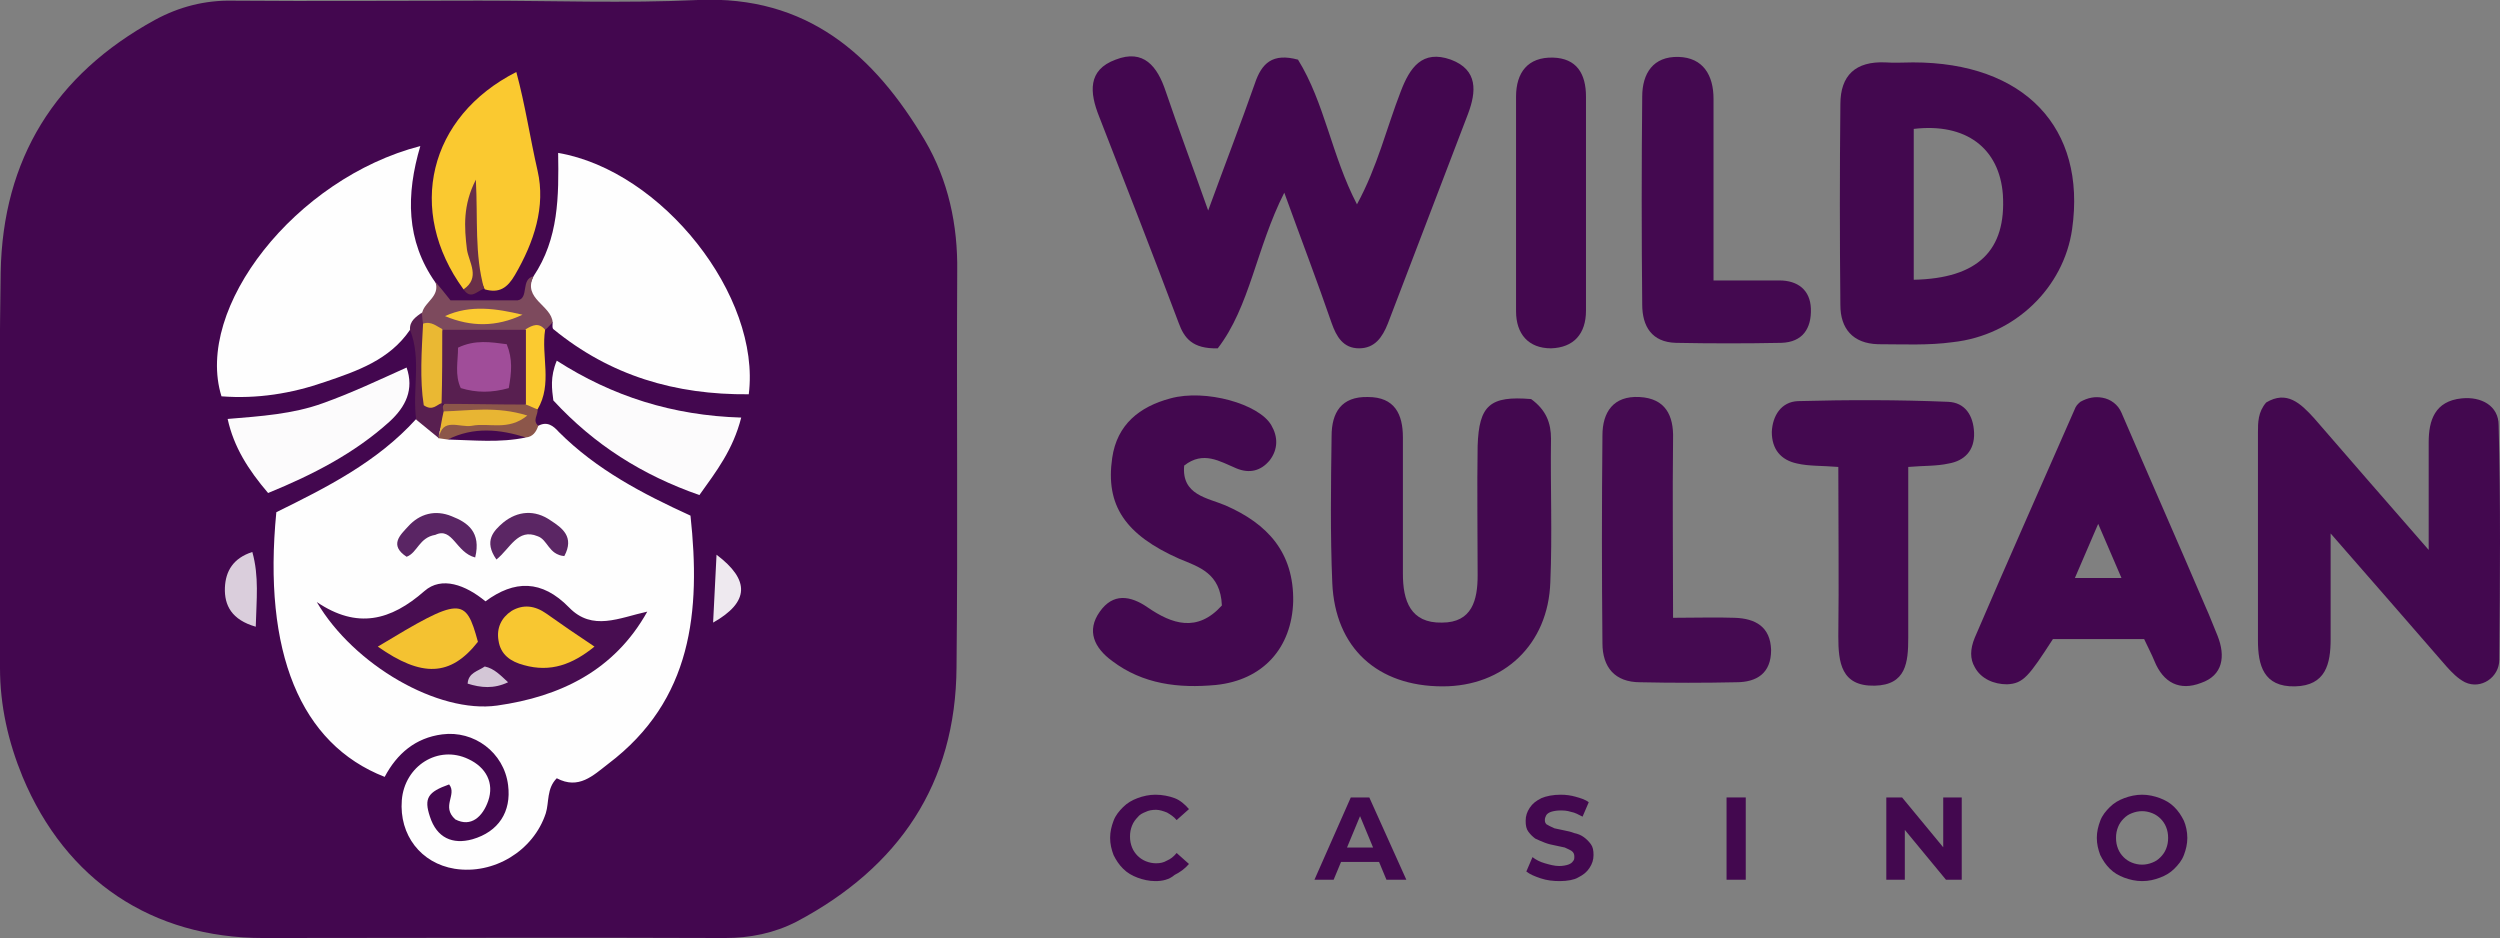
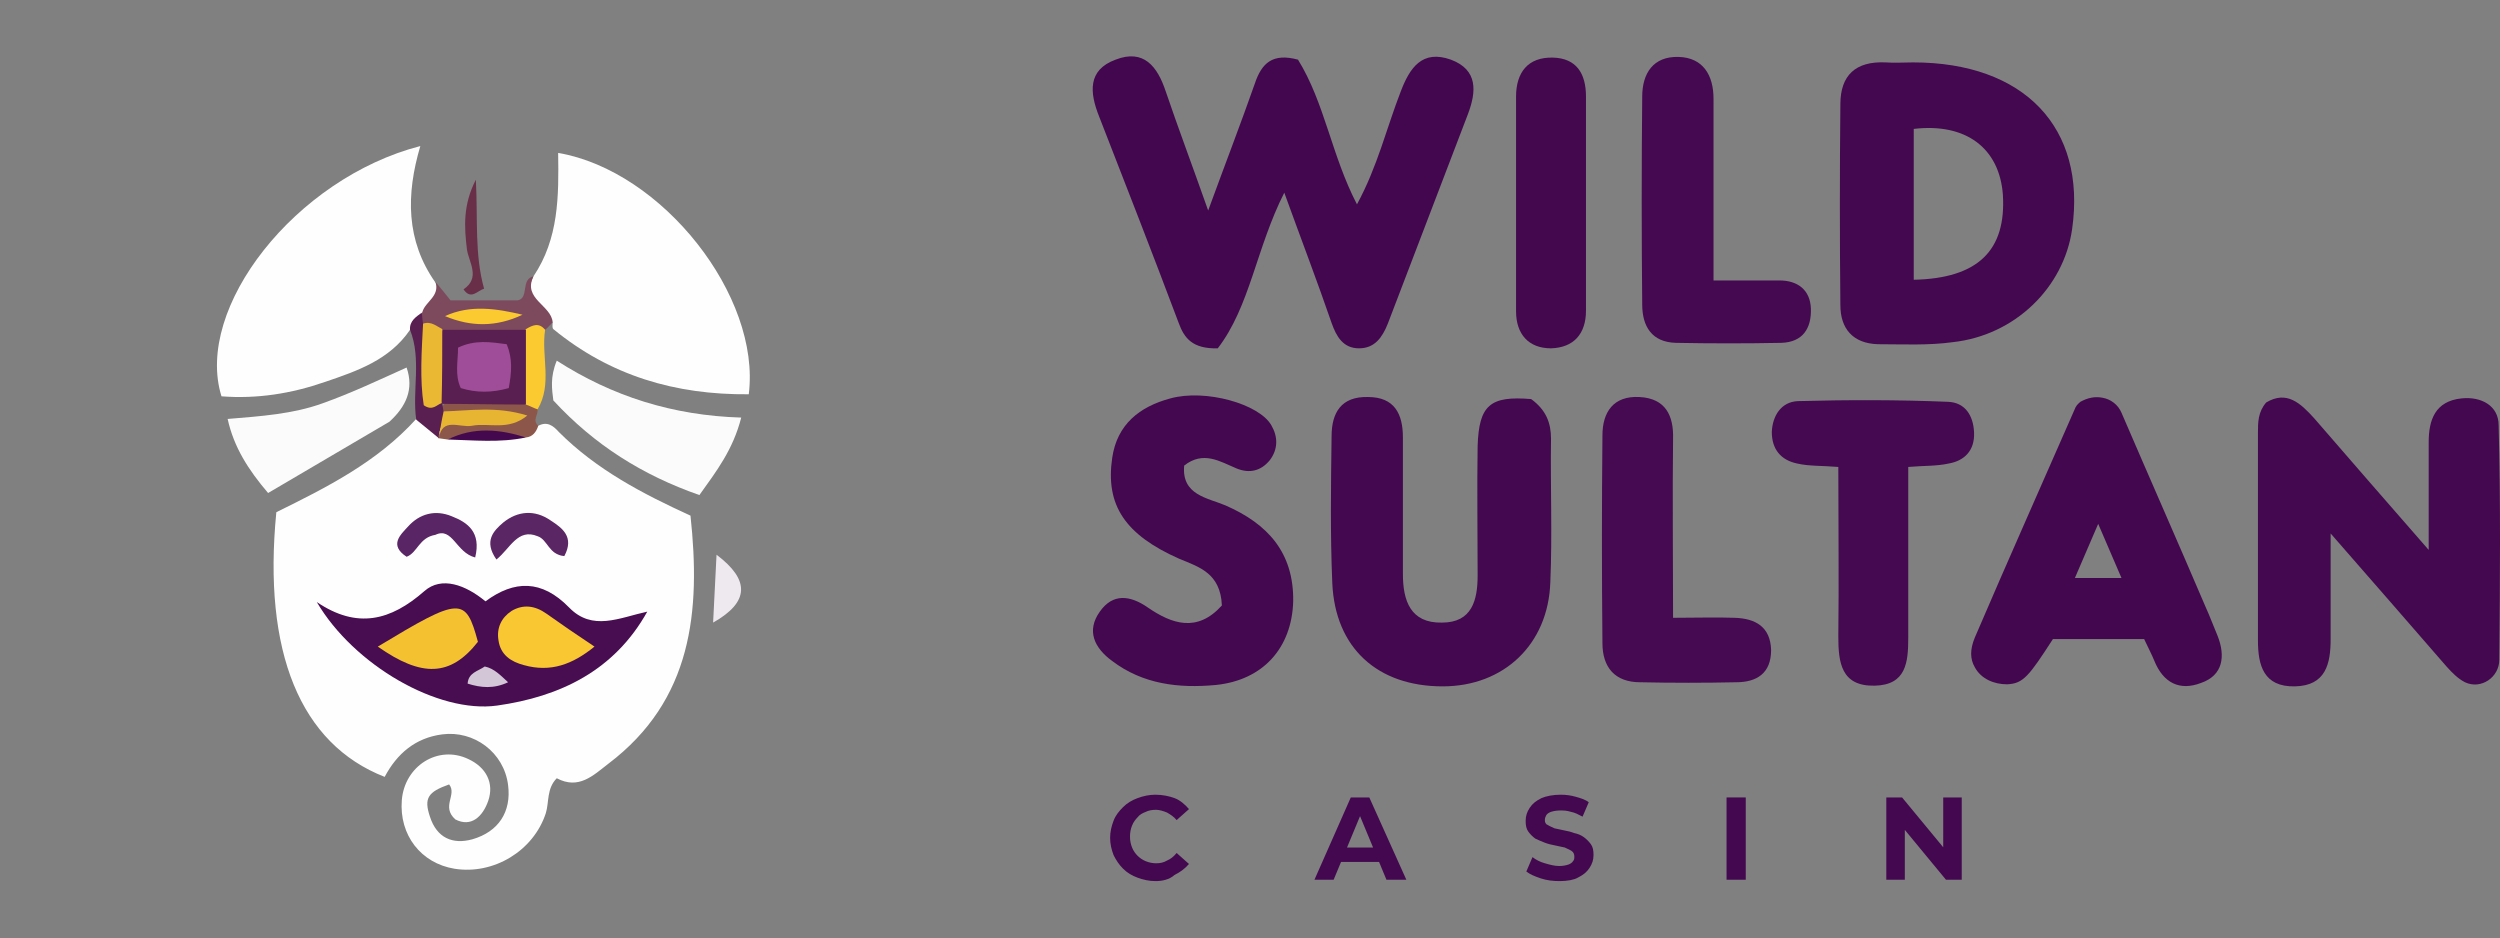
<svg xmlns="http://www.w3.org/2000/svg" version="1.1" id="Layer_1" x="0px" y="0px" viewBox="0 0 364.6 136.8" style="enable-background:new 0 0 364.6 136.8;" xml:space="preserve">
  <rect x="0" y="0" width="364.6" height="136.8" fill="#808080" stroke="none" />
  <style type="text/css">
	.st0{fill:#43074F;}
	.st1{fill:#43084F;}
	.st2{fill:#440950;}
	.st3{fill:#450A51;}
	.st4{fill:#44084F;}
	.st5{fill:#FEFEFE;}
	.st6{fill:#FAC930;}
	.st7{fill:#FCFBFC;}
	.st8{fill:#7D4A5D;}
	.st9{fill:#DACEDC;}
	.st10{fill:#FBCA30;}
	.st11{fill:#8C564A;}
	.st12{fill:#692F48;}
	.st13{fill:#EEE9EF;}
	.st14{fill:#581F50;}
	.st15{fill:#480D51;}
	.st16{fill:#5B2664;}
	.st17{fill:#5A2564;}
	.st18{fill:#E8B533;}
	.st19{fill:#EAB833;}
	.st20{fill:#F4C231;}
	.st21{fill:#F8C731;}
	.st22{fill:#D3C6D6;}
	.st23{fill:#A04D99;}
</style>
-   <path class="st0" d="M69.9,0.1c10.6,0,21.3,0.4,31.9-0.1c15.9-0.7,25.7,8,33.1,20.5c3.4,5.8,4.8,12.3,4.7,19.1  c-0.1,19.2,0.1,38.5-0.1,57.7c-0.1,17-8.4,29.2-23.3,37.1c-3.3,1.7-6.8,2.4-10.5,2.4c-22.4-0.1-44.9,0-67.3,0  c-16.2,0-28.8-8.4-35.1-23.5c-2.1-5.1-3.3-10.4-3.3-15.9c0-19.2-0.2-38.5,0.1-57.7C0.4,23.2,8,10.9,22.6,2.9C26.1,1,29.9,0,34,0.1  C46,0.2,57.9,0.1,69.9,0.1z" />
  <path class="st0" d="M176.2,30.7c2.6-7.1,4.8-12.8,6.8-18.5c1-3,2.6-4.5,6.3-3.5c3.9,6.3,4.9,14,8.6,21.1c3-5.5,4.3-11.1,6.4-16.5  c1.3-3.4,3.1-6.1,7.3-4.6c4,1.5,3.7,4.7,2.5,7.9c-3.9,10.2-7.8,20.4-11.7,30.6c-0.8,2-1.9,3.6-4.2,3.6c-2.3,0-3.3-1.7-4-3.7  c-2.1-6.1-4.4-12.1-6.9-19c-4.1,8.1-5,16.6-9.7,22.7c-3.7,0.1-4.9-1.5-5.7-3.7c-3.8-10.1-7.7-20.1-11.6-30.1  c-1.4-3.5-1.7-6.8,2.4-8.3c4.1-1.6,6.1,1,7.3,4.6C171.8,18.6,173.8,23.9,176.2,30.7z" />
  <path class="st1" d="M364.5,96.2c0,2.6-2.7,4.4-5,3.3c-1-0.5-1.9-1.4-2.7-2.3c-5.3-6.1-10.6-12.2-16.9-19.4c0,6,0,10.7,0,15.4  c0,3.6-0.7,6.8-5.2,6.9c-4.6,0.1-5.4-3.1-5.4-6.7c0-10.1,0-20.2,0-30.3c0-1.5,0-3,1.2-4.4c3-1.8,5,0.1,7,2.3  c5.2,6,10.4,12,16.7,19.2c0-6.1,0-10.9,0-15.7c0-3.2,0.9-6,4.8-6.4c2.9-0.3,5.4,1.1,5.4,3.9C364.7,73.3,364.6,84.8,364.5,96.2z" />
  <path class="st1" d="M279,9.1c-1.3,0-2.7,0.1-4,0c-4.4-0.2-6.6,1.9-6.6,6.1c-0.1,9.8-0.1,19.5,0,29.3c0,3.4,1.8,5.6,5.5,5.7  c3.6,0,7.3,0.2,10.9-0.3c9.1-1,16.2-8,17.4-16.5C304.3,18.6,295.2,9.1,279,9.1z M279.1,40.8c0-7.6,0-14.8,0-22  c7.6-0.9,12.5,2.8,13,9.6C292.6,36.5,288.5,40.6,279.1,40.8z" />
  <path class="st1" d="M223.3,58.2c2.2,1.6,2.9,3.5,2.9,5.8c-0.1,7,0.2,13.9-0.1,20.9c-0.3,9.1-6.8,15.2-15.7,15.2  c-9.5,0-15.7-5.6-16.1-15.1c-0.3-7.1-0.2-14.2-0.1-21.4c0-3.4,1.4-5.8,5.3-5.7c3.9,0,5.1,2.5,5.1,5.9c0,6.6,0,13.2,0,19.9  c0,3.9,1.1,7.2,5.7,7.1c4.4,0,5.2-3.3,5.2-6.9c0-6.3-0.1-12.6,0-18.9C215.7,59.1,217.3,57.7,223.3,58.2z" />
  <path class="st0" d="M323.4,92.7c-0.6-1.4-1.1-2.8-1.7-4.1c-4.1-9.6-8.3-19.1-12.3-28.4c-0.5-1.2-1.6-2-2.8-2.2  c-1.1-0.2-2.1,0-3.2,0.6c-0.1,0.1-0.5,0.4-0.7,0.8c-4.9,11.2-9.9,22.4-14.7,33.6c-0.7,1.7-0.7,3.1,0,4.3c0.9,1.7,2.8,2.5,4.7,2.5  c2.4-0.1,3.2-1.2,6.7-6.6h13.3c0.5,1.1,1.1,2.2,1.5,3.2c1.3,3.2,3.7,4.4,6.8,3.2C324.2,98.5,324.6,95.7,323.4,92.7z M302.6,84.3  l3.4-7.9l3.4,7.9H302.6z" />
  <path class="st1" d="M178.2,88.3c-0.2-4.7-3.3-5.6-6.2-6.8c-7.9-3.5-10.8-7.8-9.8-14.7c0.7-4.9,4-7.5,8.5-8.7  c5.1-1.4,12.9,0.8,14.7,3.9c1,1.7,1,3.5-0.2,5.1c-1.3,1.6-3,2-4.9,1.2c-2.4-1-4.8-2.6-7.6-0.4c-0.4,4.3,3.4,4.7,6,5.8  c6.2,2.7,10,6.9,9.9,14c-0.2,6.8-4.4,11.5-11.3,12.2c-5.4,0.5-10.6-0.1-15.1-3.5c-2.6-1.9-3.8-4.4-1.8-7.2c1.9-2.7,4.4-2.4,7-0.6  C170.9,91,174.6,92.3,178.2,88.3z" />
  <path class="st2" d="M268.1,68.1c-2.4-0.2-4.3-0.1-6-0.5c-2.4-0.5-3.7-2.1-3.7-4.6c0.1-2.4,1.4-4.4,3.8-4.5  c7.3-0.2,14.6-0.2,21.9,0.1c2.5,0.1,3.7,2,3.8,4.5c0.1,2.6-1.4,4.1-3.7,4.5c-1.8,0.4-3.6,0.3-5.9,0.5c0,8.4,0,16.6,0,24.9  c0,3.6-0.3,6.9-4.9,7c-4.9,0.1-5.3-3.4-5.3-7.2C268.2,84.7,268.1,76.6,268.1,68.1z" />
  <path class="st3" d="M244,90.1c3.5,0,6.2-0.1,9,0c3,0.1,5.2,1.3,5.3,4.7c0,3.4-2.1,4.7-5.1,4.7c-4.7,0.1-9.3,0.1-14,0  c-3.7,0-5.5-2.2-5.5-5.7c-0.1-10.1-0.1-20.2,0-30.3c0-3.4,1.6-5.8,5.4-5.6c3.8,0.2,5,2.7,4.9,6.1C243.9,72.4,244,80.8,244,90.1z" />
  <path class="st2" d="M249.9,40.9c3.7,0,6.7,0,9.6,0c2.7,0,4.5,1.4,4.6,4.1c0.1,2.9-1.2,4.9-4.3,5c-5.1,0.1-10.3,0.1-15.4,0  c-3.5-0.1-4.9-2.4-4.9-5.6c-0.1-10.1-0.1-20.2,0-30.3c0-3.4,1.6-5.9,5.3-5.8c3.6,0.1,5.1,2.7,5.1,6.1  C249.9,23.1,249.9,31.7,249.9,40.9z" />
  <path class="st4" d="M221.1,29.5c0-5.1,0-10.2,0-15.4c0-3.5,1.7-5.8,5.4-5.7c3.4,0.1,4.8,2.3,4.8,5.7c0,10.4,0,20.8,0,31.2  c0,3.4-1.8,5.4-5.1,5.5c-3.3,0-5.1-2.1-5.1-5.4C221.1,40.1,221.1,34.8,221.1,29.5z" />
  <path class="st5" d="M78.5,62.1c1.3-0.7,2.2,0,3,0.9c5.5,5.5,12.2,9,19.2,12.2c1.5,13.9,0.3,26.9-12,36.2c-2.2,1.7-4.3,3.8-7.5,2.1  c-1.5,1.5-1.1,3.5-1.6,5.1c-1.8,5.5-7.6,9-13.3,8.1c-4.9-0.8-8.1-4.9-7.7-10c0.4-5,5.3-8.1,9.7-6c2.6,1.2,3.8,3.5,2.9,6.1  c-0.8,2.3-2.5,3.9-4.8,2.7c-2.1-1.9,0.3-3.6-0.9-5.1c-3.1,1.1-3.7,2-2.8,4.7c1,3.1,3.3,4.1,6.2,3.3c3.8-1.1,5.7-4,5.2-7.9  c-0.6-4.8-5-8-9.6-7.4c-3.9,0.5-6.6,2.8-8.4,6.2c-12.3-4.8-17.8-18.2-15.8-38.6c7.3-3.6,14.7-7.3,20.4-13.6c1.5-1,2.2,0.6,3.3,1  c0.6,0.3,1.1,0.5,1.8,0.6c0.4,0,0.9,0,1.3,0c2.7,0,5.5,0,8.2-0.1C76.3,62.5,77.4,62.5,78.5,62.1z" />
  <path class="st5" d="M59.8,48.1c-3,4.4-7.7,6-12.4,7.6c-4.9,1.7-9.9,2.5-15.1,2.1C28.3,44.9,43.1,26,61.3,21.3  c-2.1,7.1-2.1,13.8,2.2,19.9c1.4,2-0.4,3.2-1.1,4.8C61.8,47,60.9,47.6,59.8,48.1z" />
  <path class="st5" d="M77.8,40.3c3.7-5.5,3.7-11.7,3.6-18c15.2,2.6,29.6,20.9,27.8,35.2C98.5,57.6,89,54.8,80.7,48  c-0.2-0.2-0.1-0.6-0.1-1C78,45.4,76.2,43.5,77.8,40.3z" />
-   <path class="st6" d="M67.6,42.2c-8.4-11.5-5.1-25.2,7.7-31.7c1.3,4.8,2,9.6,3.1,14.4c1.2,5.2-0.5,10.4-3.3,15.2  c-1.1,1.9-2.3,2.7-4.4,2.1c-2.2-4.4-2.3-9.1-1.6-13.6c-0.5,1.3-0.3,2.9-0.4,4.5c-0.1,1.7,0.5,3.3,0.5,4.9  C69.1,39.5,70.7,41.7,67.6,42.2z" />
  <path class="st7" d="M108.1,60.9c-1.2,4.7-3.6,7.8-6.1,11.3c-8.3-2.9-15.3-7.3-21.3-13.8c-0.2-1.6-0.5-3.4,0.5-5.8  C89.3,57.8,98.1,60.6,108.1,60.9z" />
-   <path class="st7" d="M39.1,71.9c-2.9-3.4-5-6.7-5.9-10.8c4.8-0.4,9.5-0.7,13.9-2.3c4.2-1.5,8.2-3.4,12.2-5.2  c1.1,3.2-0.1,5.7-2.5,7.9C51.7,66.1,45.7,69.2,39.1,71.9z" />
+   <path class="st7" d="M39.1,71.9c-2.9-3.4-5-6.7-5.9-10.8c4.8-0.4,9.5-0.7,13.9-2.3c4.2-1.5,8.2-3.4,12.2-5.2  c1.1,3.2-0.1,5.7-2.5,7.9z" />
  <path class="st8" d="M77.8,40.3c-1.6,3.3,2.6,4.2,2.8,6.7c-0.4,0.4-0.7,0.8-1.1,1.1c-1.3,0.7-2.8,0.9-4.2,1.1  c-3.4,0.2-6.9,0.3-10.3-0.1c-1.4-0.3-2.7-0.8-3.6-2c-0.2-0.6-0.1-1.1,0.2-1.6c0.4-1.5,2.6-2.3,1.9-4.4c0.7,0.8,1.4,1.7,2.2,2.7  c3.1,0,6.4,0,9.8,0C77.2,43.5,75.9,40.7,77.8,40.3z" />
-   <path class="st9" d="M37.3,91.4c-3.5-1-4.6-3.1-4.5-5.7c0.1-2.4,1.2-4.3,4-5.2C37.8,84.1,37.4,87.4,37.3,91.4z" />
  <path class="st10" d="M76.7,48c1-0.6,1.9-1,2.8,0.1c-0.6,3.8,1.1,7.9-1.1,11.6c-1.5,0.5-2.1-0.4-2.7-1.5  C75.3,54.7,74.3,51.2,76.7,48z" />
  <path class="st11" d="M76.7,59c0.6,0.2,1.1,0.5,1.7,0.7c0.1,0.8-0.8,1.6,0.1,2.4c-0.3,0.9-0.8,1.6-1.8,1.7  c-3.8-0.5-7.6-0.8-11.4,0.3c-0.5-0.1-0.9-0.1-1.4-0.2c1-4.9,5-2.1,7.2-2.9c-2-0.5-4.7,1-6.7-1.2c0.1-0.6,0.4-1,0.9-1.4  C69.2,57.3,73,56.8,76.7,59z" />
  <path class="st12" d="M67.6,42.2c2.5-1.7,0.8-3.9,0.5-5.8c-0.4-3.3-0.6-6.5,1.3-10.2c0.3,5.8-0.2,10.9,1.2,15.9  C69.6,42.4,68.7,43.8,67.6,42.2z" />
  <path class="st13" d="M104,90.8c0.2-3.4,0.3-6.5,0.5-9.9C109.4,84.6,109.3,87.8,104,90.8z" />
  <path class="st14" d="M64.5,58.9c0.1,0.4,0.1,0.8,0.2,1.1c0.4,1.4-0.8,2.5-0.7,3.9c-1.1-0.9-2.2-1.8-3.3-2.7  c-0.6-4.3,0.8-8.8-0.9-13.1c-0.1-1.3,0.9-1.9,1.7-2.5c0.1,0.5,0.1,1.1,0.2,1.6c1.5,1.8,0.9,4,1.1,6.1c0.1,1.7-0.4,3.6,1.2,5  C64.2,58.5,64.4,58.7,64.5,58.9z" />
  <path class="st15" d="M94.4,89.2c-4.8,8.6-12.7,12.4-21.9,13.7c-8.6,1.2-20.9-5.9-26.3-15.1c5.9,4,10.8,2.7,15.7-1.6  c2.5-2.2,6-0.9,8.9,1.5C75,84.6,79,84.5,83,88.6C86.4,92.1,90.3,90.1,94.4,89.2z" />
  <path class="st16" d="M82.3,81.1c-2.3-0.2-2.4-2.4-3.9-2.9c-2.9-1.2-4,1.8-6,3.4c-1.9-2.7-0.4-4.2,1-5.4c2.1-1.7,4.6-1.9,6.9-0.3  C82,77,83.8,78.3,82.3,81.1z" />
  <path class="st17" d="M69.3,81.3c-2.8-0.7-3.3-4.5-5.8-3.3c-2.4,0.4-2.6,2.6-4.2,3.2c-2.6-1.7-0.9-3.2,0.2-4.4  c1.7-1.9,4-2.5,6.4-1.5C68.2,76.2,70.2,77.6,69.3,81.3z" />
  <path class="st18" d="M64,63.9c0.2-1.3,0.4-2.6,0.7-3.9c3.8-0.1,7.7-0.8,12.2,0.6c-2.8,2.3-5.6,1-8.1,1.5C67,62.4,64.5,60.8,64,63.9  C63.9,63.9,64,63.9,64,63.9z" />
  <path class="st4" d="M65.3,64.1c3.8-1.9,7.6-1.5,11.4-0.3C72.9,64.6,69.1,64.2,65.3,64.1z" />
  <path class="st14" d="M76.7,59c-4.1,0-8.2-0.1-12.2-0.1c0,0,0,0,0,0c-1.9-3.6-2-7.2,0.1-10.8c4,0,8.1,0,12.1,0  C76.7,51.7,76.7,55.3,76.7,59z" />
  <path class="st19" d="M64.5,48c0,3.6,0,7.2-0.1,10.8c-0.7,0.2-1.3,1.2-2.6,0.3c-0.6-3.8-0.3-7.9-0.1-11.9  C62.9,46.8,63.7,47.6,64.5,48z" />
  <path class="st10" d="M76.2,45.9c-3.8,1.8-7.5,1.8-11.3,0.2C68.6,44.4,72.4,45,76.2,45.9z" />
  <path class="st20" d="M69.7,93.6c-4,5.1-8.2,5.2-14.6,0.7C67.2,87,67.9,87,69.7,93.6z" />
  <path class="st21" d="M86.7,94.3c-3.2,2.6-6.4,3.8-10.3,2.7c-1.9-0.5-3.4-1.5-3.7-3.6c-0.3-1.8,0.4-3.3,1.9-4.3  c1.7-1,3.4-0.8,5.1,0.4C81.8,91,84,92.5,86.7,94.3z" />
  <path class="st22" d="M74.1,99.5c-2.1,1-4,0.8-5.9,0.2c0.1-1.6,1.5-1.8,2.5-2.5C72.1,97.5,73,98.5,74.1,99.5z" />
  <path class="st23" d="M74.2,56.6c-2.5,0.7-4.7,0.7-7,0c-0.9-1.9-0.4-3.9-0.4-5.9c2.5-1.2,4.8-0.8,7.1-0.5  C74.8,52.4,74.6,54.3,74.2,56.6z" />
  <path class="st1" d="M168.5,128.5c-0.9,0-1.8-0.2-2.6-0.5c-0.8-0.3-1.5-0.7-2.1-1.3c-0.6-0.6-1-1.2-1.4-2c-0.3-0.8-0.5-1.6-0.5-2.5  c0-0.9,0.2-1.7,0.5-2.5c0.3-0.8,0.8-1.4,1.4-2c0.6-0.6,1.3-1,2.1-1.3c0.8-0.3,1.7-0.5,2.6-0.5c1,0,2,0.2,2.8,0.5s1.5,0.9,2.1,1.6  l-1.8,1.6c-0.4-0.5-0.9-0.8-1.4-1.1c-0.5-0.2-1.1-0.4-1.6-0.4c-0.6,0-1.1,0.1-1.5,0.3c-0.5,0.2-0.9,0.4-1.2,0.8  c-0.3,0.3-0.6,0.7-0.8,1.2c-0.2,0.5-0.3,1-0.3,1.6c0,0.6,0.1,1.1,0.3,1.6c0.2,0.5,0.5,0.9,0.8,1.2c0.3,0.3,0.7,0.6,1.2,0.8  c0.5,0.2,1,0.3,1.5,0.3c0.6,0,1.1-0.1,1.6-0.4c0.5-0.2,1-0.6,1.4-1.1l1.8,1.6c-0.6,0.7-1.3,1.2-2.1,1.6  C170.5,128.3,169.5,128.5,168.5,128.5z" />
  <path class="st1" d="M191.7,128.3l5.3-12h2.7l5.4,12h-2.9l-4.4-10.6h1.1l-4.4,10.6H191.7z M194.3,125.7l0.7-2.1h6.2l0.8,2.1H194.3z" />
  <path class="st1" d="M227.5,128.5c-1,0-1.9-0.1-2.8-0.4c-0.9-0.3-1.6-0.6-2.1-1l0.9-2.1c0.5,0.4,1.1,0.7,1.8,0.9  c0.7,0.2,1.4,0.4,2.1,0.4c0.5,0,1-0.1,1.3-0.2c0.3-0.1,0.6-0.3,0.7-0.5c0.2-0.2,0.2-0.4,0.2-0.7c0-0.3-0.1-0.6-0.4-0.8  c-0.3-0.2-0.6-0.3-1-0.5c-0.4-0.1-0.9-0.2-1.4-0.3c-0.5-0.1-1-0.2-1.5-0.4c-0.5-0.2-1-0.4-1.4-0.6c-0.4-0.3-0.7-0.6-1-1  c-0.3-0.4-0.4-0.9-0.4-1.6c0-0.7,0.2-1.3,0.6-1.9c0.4-0.6,0.9-1,1.7-1.4c0.7-0.3,1.7-0.5,2.8-0.5c0.8,0,1.5,0.1,2.2,0.3  c0.7,0.2,1.4,0.4,1.9,0.8l-0.9,2.1c-0.6-0.3-1.1-0.6-1.7-0.7c-0.6-0.2-1.1-0.2-1.6-0.2c-0.5,0-1,0.1-1.3,0.2  c-0.3,0.1-0.6,0.3-0.7,0.5c-0.1,0.2-0.2,0.4-0.2,0.7c0,0.3,0.1,0.6,0.4,0.7c0.3,0.2,0.6,0.3,1,0.5c0.4,0.1,0.9,0.2,1.4,0.3  c0.5,0.1,1,0.2,1.5,0.4c0.5,0.1,1,0.3,1.4,0.6c0.4,0.3,0.7,0.6,1,1c0.3,0.4,0.4,0.9,0.4,1.6c0,0.7-0.2,1.3-0.6,1.9  c-0.4,0.6-0.9,1-1.7,1.4C229.6,128.3,228.6,128.5,227.5,128.5z" />
  <path class="st1" d="M251.8,128.3v-12h2.8v12H251.8z" />
  <path class="st1" d="M275.1,128.3v-12h2.3l7.1,8.6h-1.1v-8.6h2.7v12h-2.3l-7.1-8.6h1.1v8.6H275.1z" />
-   <path class="st1" d="M312.4,128.5c-0.9,0-1.8-0.2-2.6-0.5c-0.8-0.3-1.5-0.7-2.1-1.3c-0.6-0.6-1-1.2-1.4-2c-0.3-0.8-0.5-1.6-0.5-2.5  s0.2-1.7,0.5-2.5c0.3-0.8,0.8-1.4,1.4-2c0.6-0.6,1.3-1,2.1-1.3c0.8-0.3,1.7-0.5,2.6-0.5c0.9,0,1.8,0.2,2.6,0.5  c0.8,0.3,1.5,0.7,2.1,1.3c0.6,0.6,1,1.2,1.4,2c0.3,0.7,0.5,1.6,0.5,2.5c0,0.9-0.2,1.7-0.5,2.5c-0.3,0.8-0.8,1.4-1.4,2  c-0.6,0.6-1.3,1-2.1,1.3C314.2,128.3,313.4,128.5,312.4,128.5z M312.4,126.1c0.5,0,1-0.1,1.5-0.3c0.5-0.2,0.8-0.4,1.2-0.8  c0.3-0.3,0.6-0.7,0.8-1.2c0.2-0.5,0.3-1,0.3-1.6c0-0.6-0.1-1.1-0.3-1.6c-0.2-0.5-0.5-0.9-0.8-1.2c-0.3-0.3-0.7-0.6-1.2-0.8  c-0.5-0.2-1-0.3-1.5-0.3s-1,0.1-1.5,0.3c-0.5,0.2-0.8,0.4-1.2,0.8c-0.3,0.3-0.6,0.7-0.8,1.2c-0.2,0.5-0.3,1-0.3,1.6  c0,0.6,0.1,1.1,0.3,1.6c0.2,0.5,0.5,0.9,0.8,1.2c0.3,0.3,0.7,0.6,1.2,0.8C311.4,126,311.9,126.1,312.4,126.1z" />
</svg>